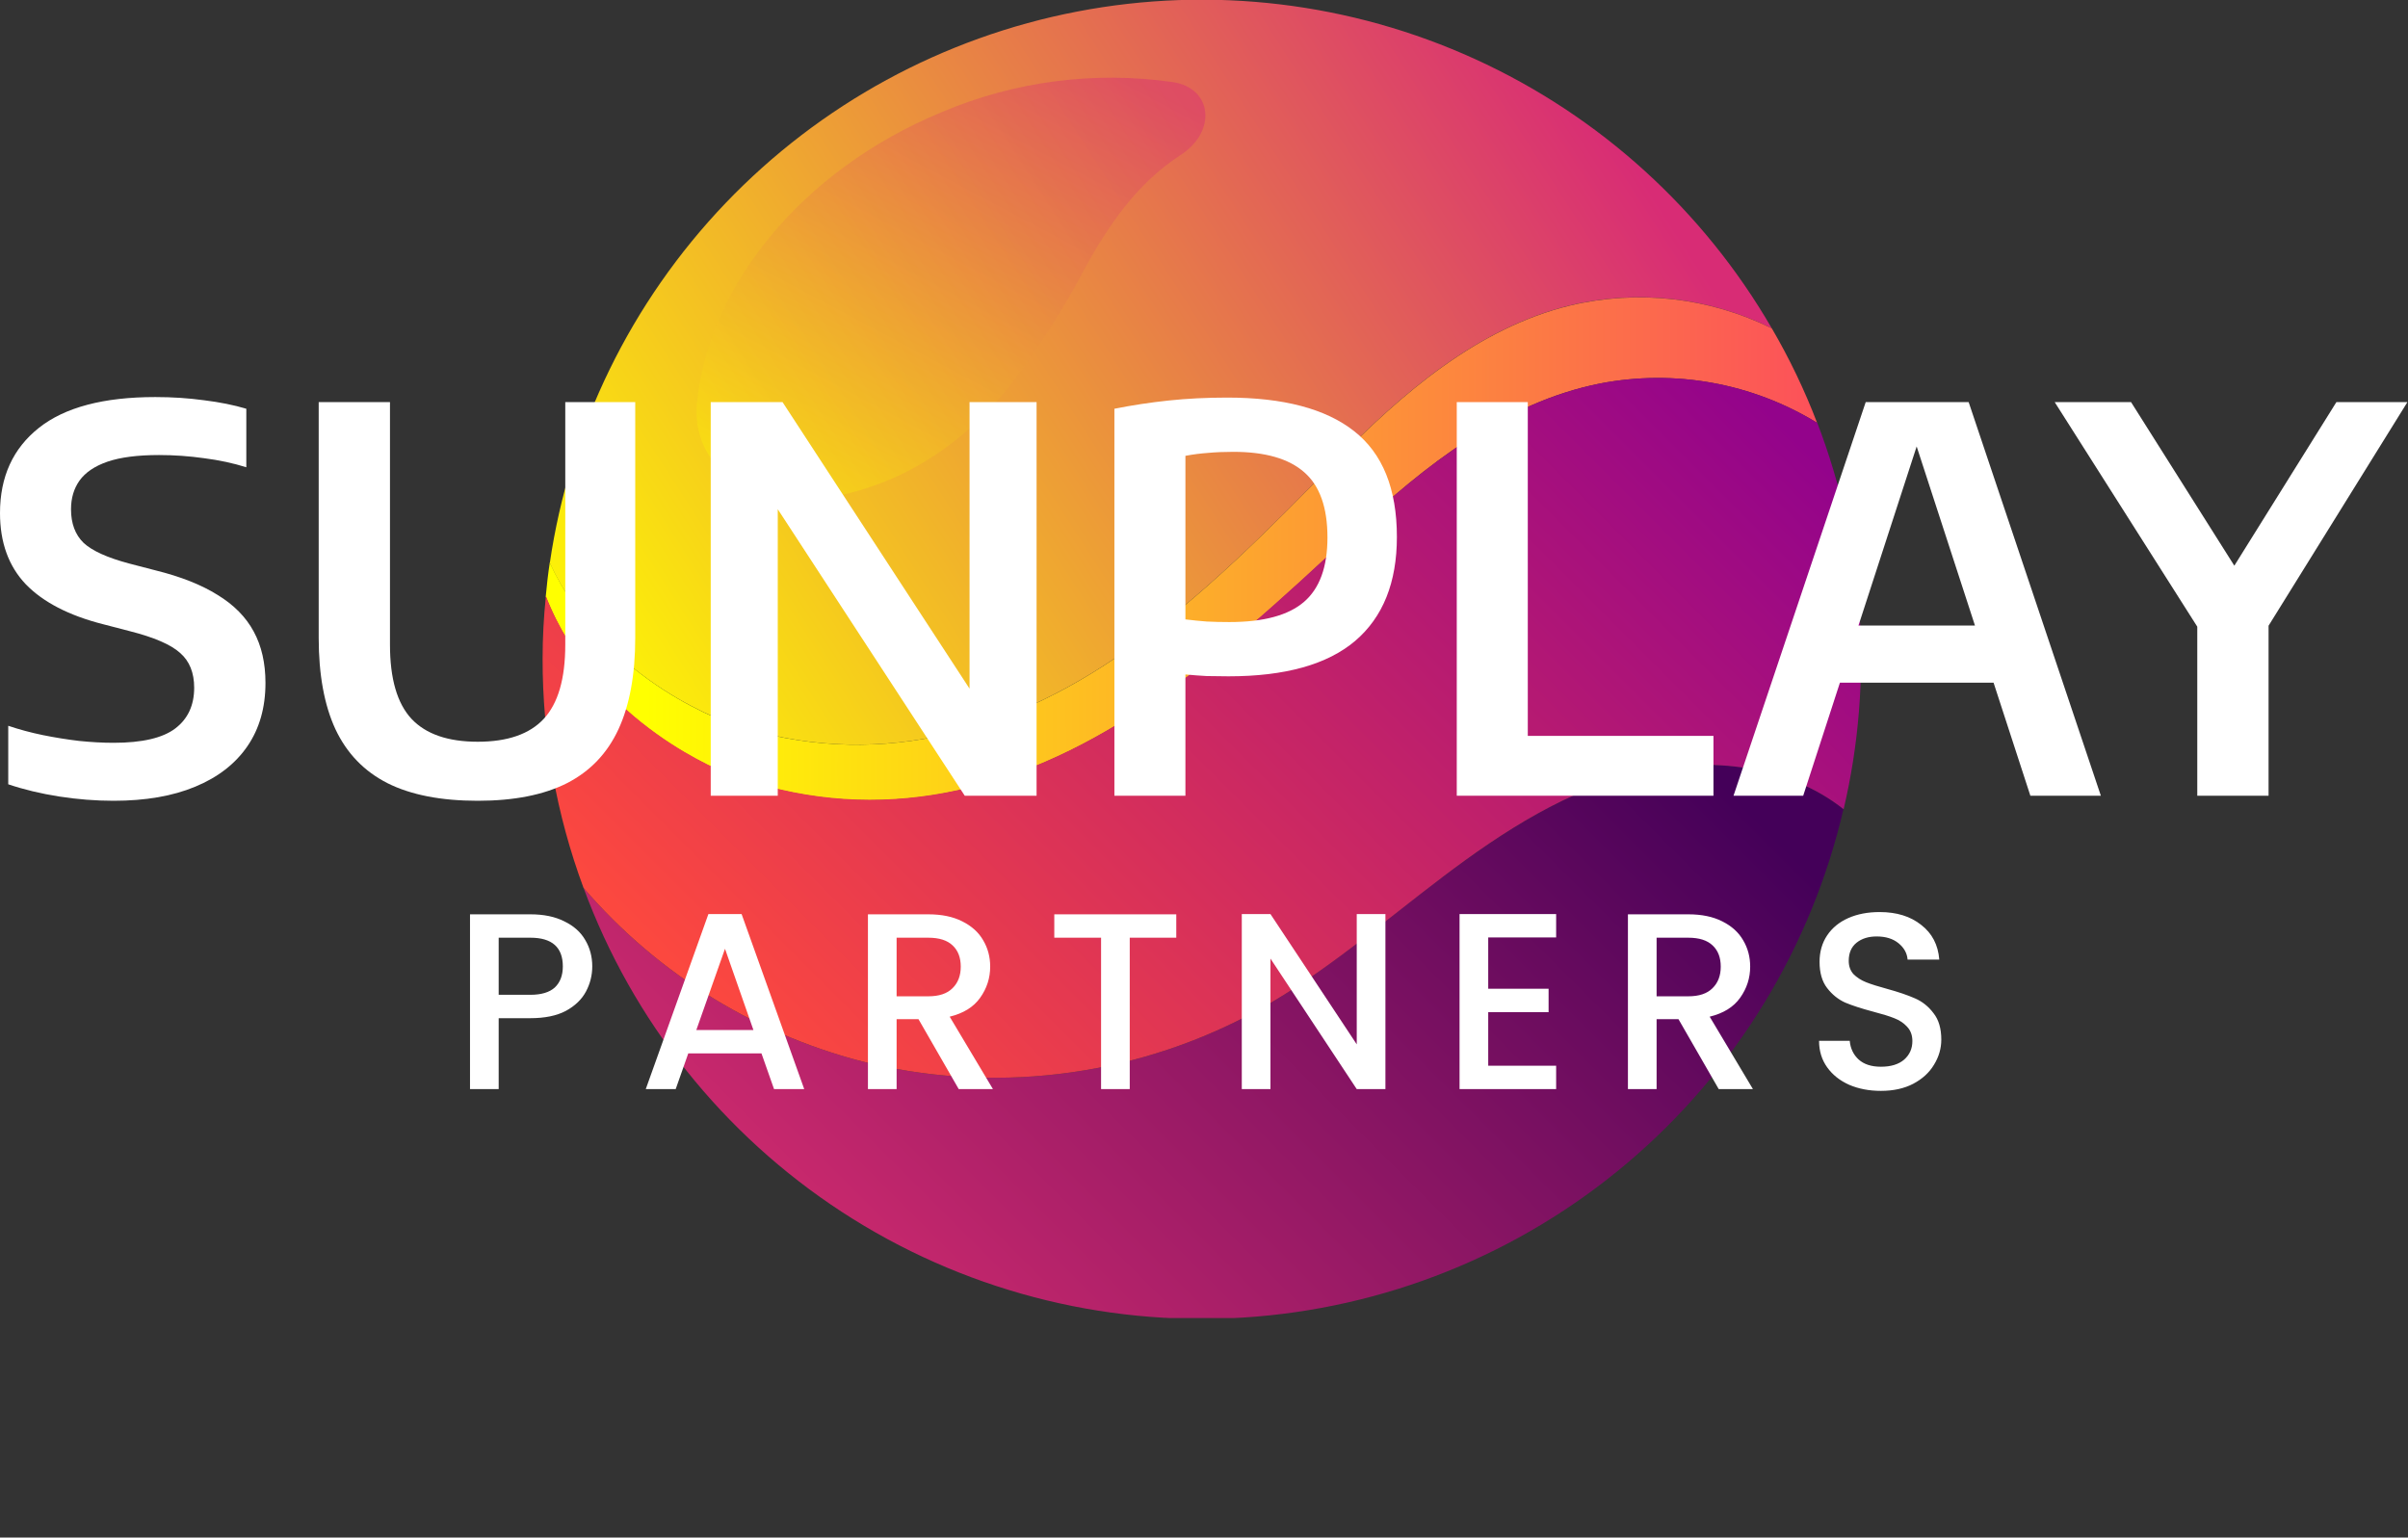
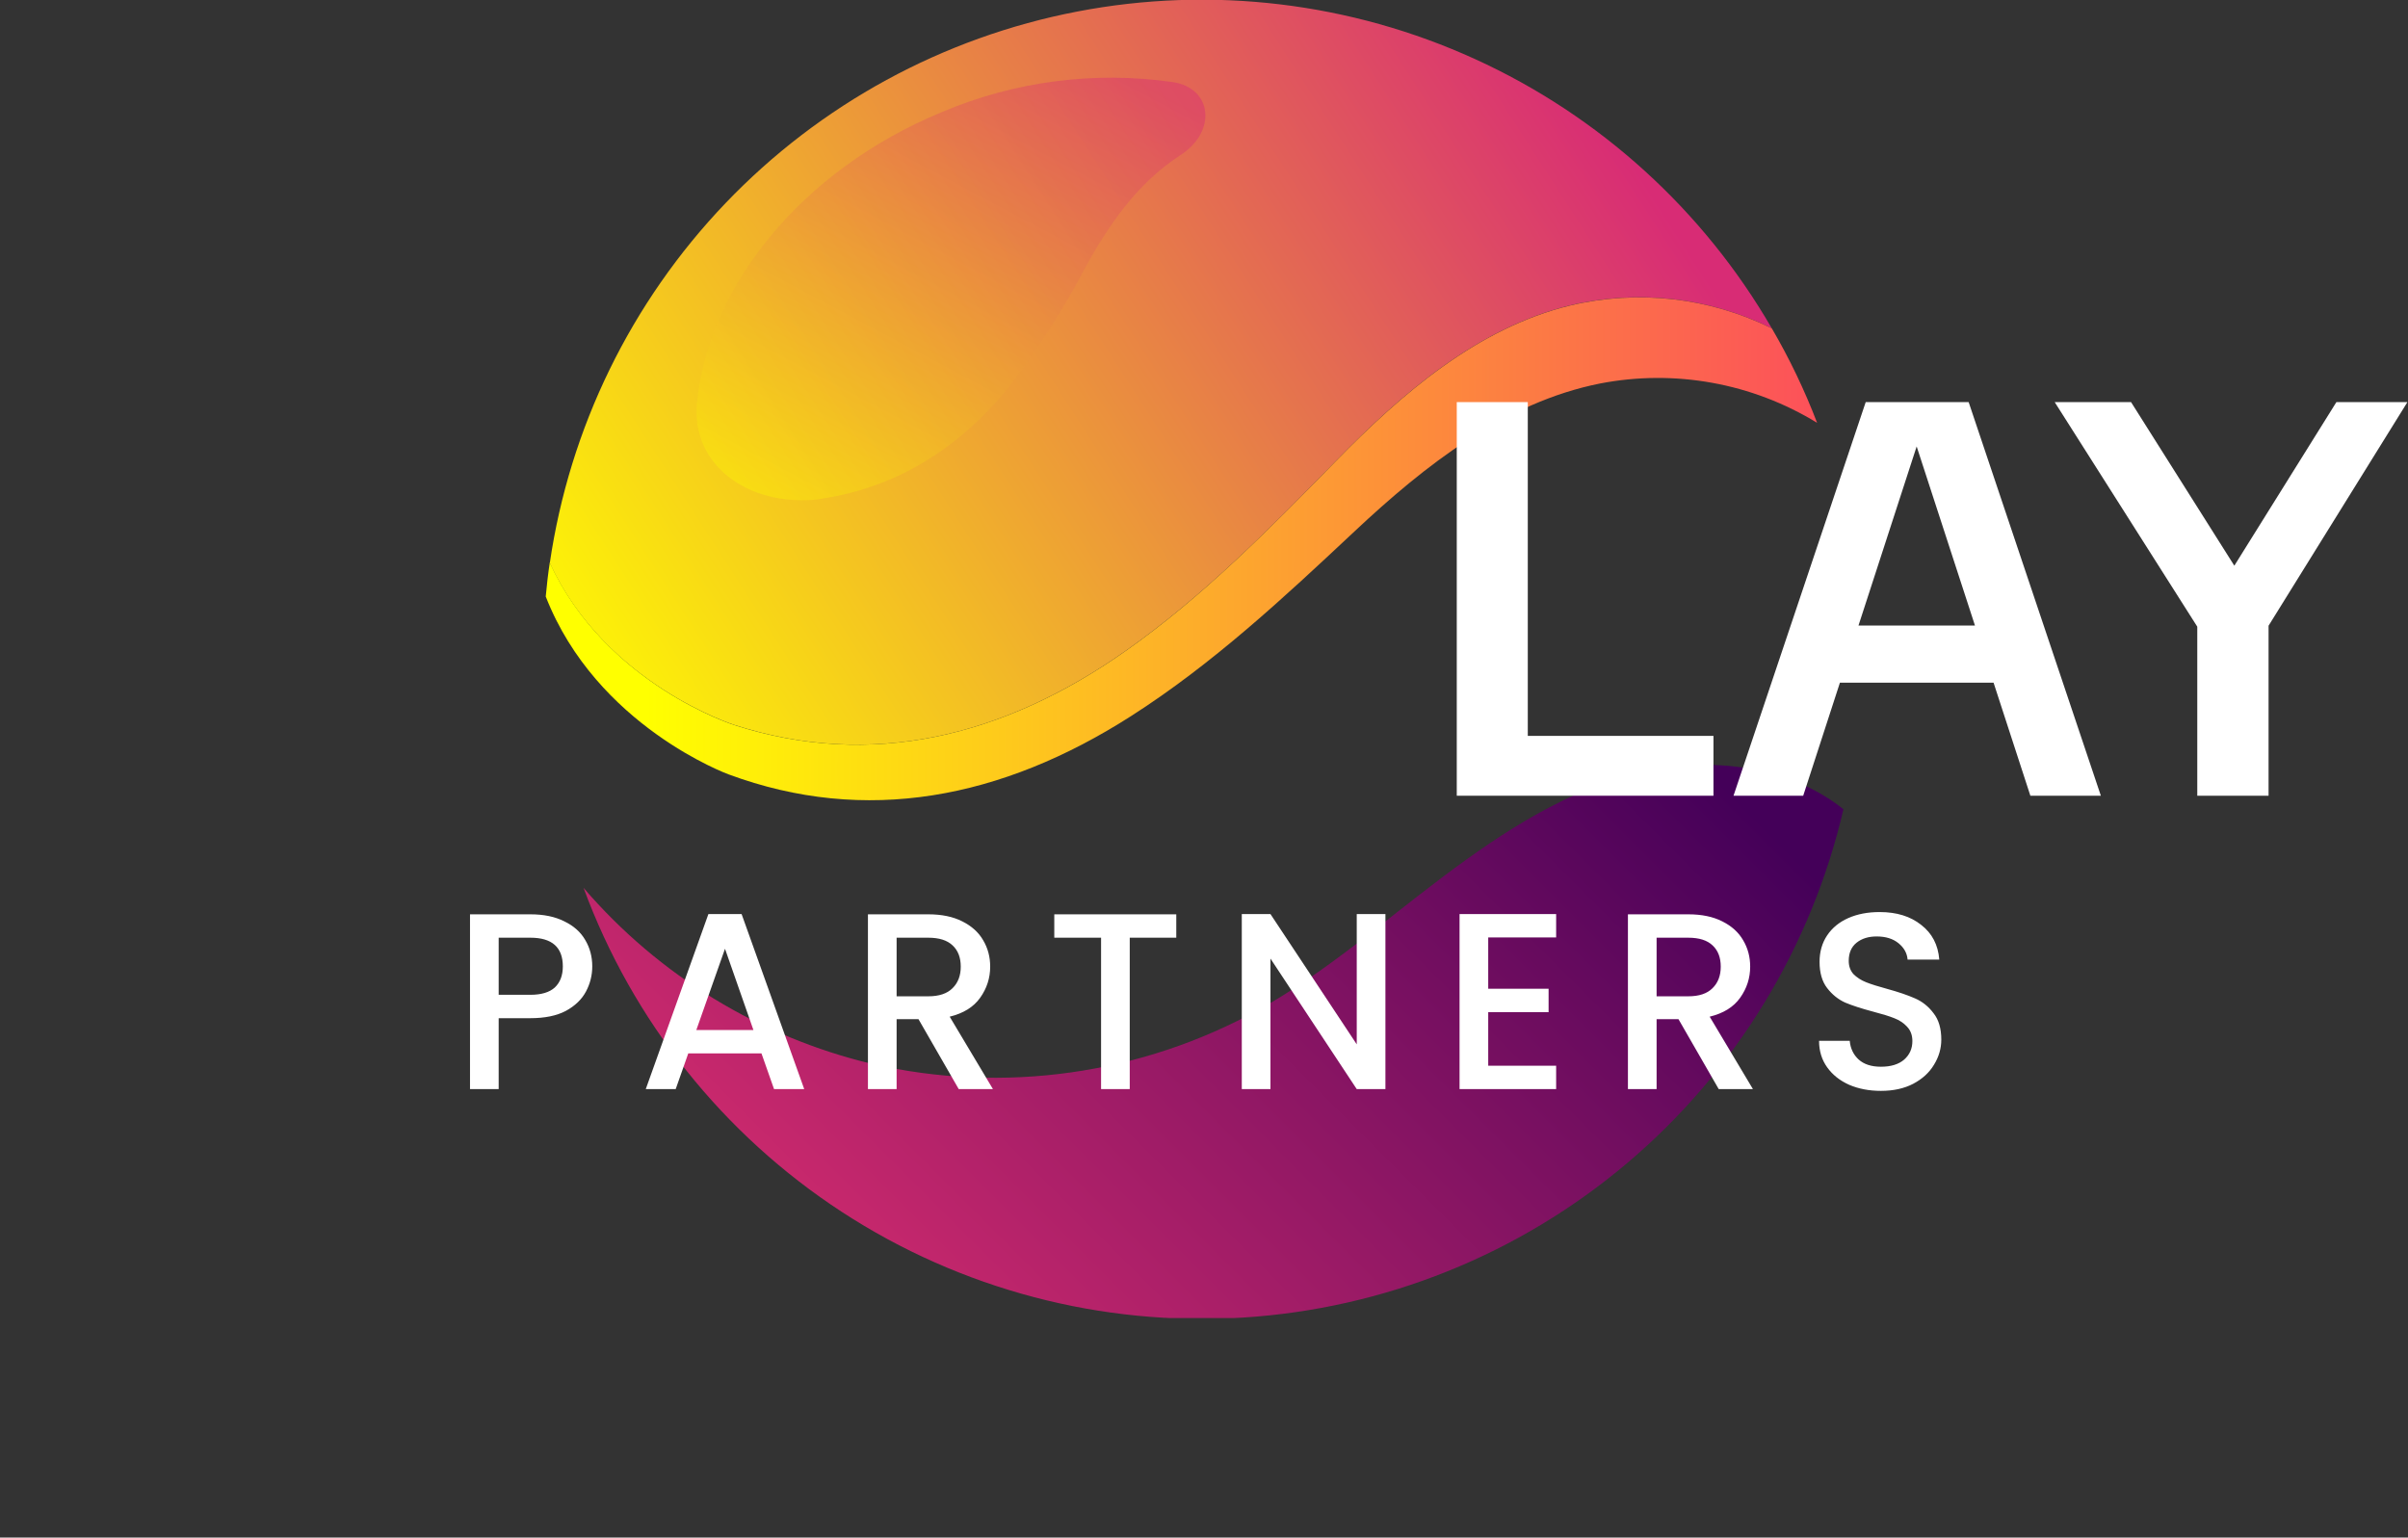
<svg xmlns="http://www.w3.org/2000/svg" width="523" height="334" viewBox="0 0 523 334" fill="none">
  <rect x="0" y="0" width="523" height="334" fill="#333333" stroke="none" />
  <g clip-path="url(#clip0_3451_282129)">
    <path d="M159.593 157.508C189.087 166.993 217.796 160.185 244.521 141.353C261.345 129.514 275.816 114.813 290.193 100.089C304.571 85.365 320.957 71.241 340.966 66.348C355.713 62.827 371.228 64.583 384.815 71.31C369.928 45.603 347.409 25.168 320.383 12.838C293.356 0.508 263.162 -3.104 233.99 2.502C204.818 8.108 178.114 22.655 157.583 44.124C137.052 65.593 123.711 92.92 119.413 122.313C131.575 148.692 159.593 157.508 159.593 157.508Z" fill="url(#paint0_linear_3451_282129)" />
    <path d="M158.248 168.216C187.95 179.225 217.537 173.547 245.669 155.546C263.394 144.215 278.81 129.86 294.134 115.482C309.458 101.104 326.859 87.419 347.491 83.311C363.73 80.16 380.56 83.207 394.664 91.85C391.95 84.755 388.662 77.893 384.832 71.333C371.245 64.606 355.73 62.85 340.983 66.371C320.951 71.264 304.589 85.388 290.188 100.112C275.787 114.836 261.34 129.537 244.515 141.376C217.791 160.185 189.127 166.993 159.587 157.531C159.587 157.531 131.57 148.715 119.407 122.221C119.038 124.621 118.761 127.091 118.53 129.583C129.539 157.739 158.248 168.216 158.248 168.216Z" fill="url(#paint1_linear_3451_282129)" />
    <path d="M356.577 167.73C340.607 171.423 326.575 180.562 313.398 190.462C300.22 200.363 287.873 211.233 273.564 219.241C247.933 233.443 217.956 237.668 189.397 231.103C165.004 225.275 143.075 211.892 126.739 192.862C137.383 221.757 157.064 246.448 182.859 263.265C208.654 280.083 239.186 288.13 269.919 286.212C300.652 284.294 329.946 272.513 353.45 252.619C376.953 232.724 393.412 205.778 400.38 175.784C388.472 166.299 371.555 164.268 356.577 167.73Z" fill="url(#paint2_linear_3451_282129)" />
-     <path d="M394.651 91.847C380.548 83.204 363.718 80.158 347.479 83.308C326.847 87.416 309.515 101.101 294.168 115.387C278.821 129.672 263.381 144.12 245.703 155.451C217.571 173.452 188.007 179.13 158.282 168.121C158.282 168.121 129.573 157.643 118.564 129.488C118.087 134.027 117.849 138.558 117.849 143.081C117.822 160.071 120.831 176.929 126.734 192.861C143.07 211.89 164.999 225.274 189.392 231.102C217.95 237.667 247.928 233.442 273.559 219.24C287.868 211.232 300.307 200.362 313.392 190.461C326.478 180.56 340.602 171.421 356.572 167.729C371.55 164.267 388.466 166.298 400.421 175.783C406.978 147.864 404.983 118.618 394.698 91.847H394.651Z" fill="url(#paint3_linear_3451_282129)" />
    <path style="mix-blend-mode:screen" opacity="0.45" d="M178.442 108.328C195.082 105.836 208.629 97.066 219.222 83.958C225.499 75.779 231.052 67.069 235.815 57.925C240.754 49.04 246.801 39.97 256.217 33.808L256.424 33.67C264.294 28.569 263.348 19.176 254.763 17.838C237.709 15.384 220.308 17.651 204.452 24.392C173.85 37.085 153.679 62.495 151.371 87.719C150.171 100.689 162.08 110.082 177.635 108.49L178.442 108.328Z" fill="url(#paint4_linear_3451_282129)" />
  </g>
-   <path d="M24.669 173.95C20.779 173.95 16.851 173.642 12.883 173.025C8.916 172.409 5.219 171.523 1.791 170.368V157.658C4.179 158.466 6.682 159.141 9.301 159.68C11.959 160.219 14.597 160.643 17.216 160.951C19.835 161.22 22.32 161.355 24.669 161.355C30.87 161.355 35.338 160.315 38.072 158.235C40.807 156.156 42.174 153.209 42.174 149.396C42.174 146.122 41.154 143.6 39.112 141.828C37.11 140.018 33.451 138.438 28.136 137.09L22.358 135.588C14.963 133.701 9.379 130.812 5.604 126.922C1.868 122.994 0 117.833 0 111.439C0 103.582 2.812 97.419 8.435 92.952C14.058 88.484 22.493 86.25 33.739 86.25C37.398 86.25 40.923 86.481 44.312 86.943C47.74 87.367 50.802 87.983 53.498 88.792V101.502C50.686 100.616 47.644 99.962 44.37 99.538C41.096 99.076 37.822 98.845 34.548 98.845C29.888 98.845 26.152 99.326 23.34 100.289C20.567 101.252 18.545 102.619 17.274 104.391C16.042 106.124 15.425 108.204 15.425 110.63C15.425 113.712 16.331 116.138 18.141 117.91C19.989 119.643 23.302 121.145 28.078 122.416L33.855 123.918C39.286 125.266 43.754 127.038 47.258 129.233C50.802 131.39 53.421 134.048 55.116 137.206C56.81 140.326 57.658 144.042 57.658 148.356C57.658 153.71 56.348 158.293 53.729 162.106C51.11 165.919 47.336 168.846 42.406 170.888C37.514 172.929 31.602 173.95 24.669 173.95Z" fill="white" />
-   <path d="M103.766 173.95C95.793 173.95 89.265 172.679 84.181 170.137C79.097 167.556 75.322 163.647 72.857 158.409C70.431 153.171 69.218 146.546 69.218 138.535V87.348H84.701V140.037C84.701 147.432 86.261 152.805 89.381 156.156C92.5 159.468 97.296 161.124 103.766 161.124C110.237 161.124 115.013 159.468 118.094 156.156C121.214 152.805 122.773 147.432 122.773 140.037V87.348H137.968V138.535C137.968 146.546 136.755 153.171 134.328 158.409C131.902 163.647 128.166 167.556 123.12 170.137C118.075 172.679 111.623 173.95 103.766 173.95Z" fill="white" />
-   <path d="M154.364 172.852V87.348H169.962L213.466 154.018H210.577V87.348H225.136V172.852H209.537L166.034 106.182H168.923V172.852H154.364Z" fill="white" />
-   <path d="M242.039 172.852V88.792C245.891 88.022 249.819 87.425 253.825 87.001C257.83 86.577 262.067 86.365 266.535 86.365C278.744 86.365 287.93 88.792 294.093 93.645C300.294 98.498 303.394 106.162 303.394 116.639C303.394 126.537 300.371 134.067 294.324 139.228C288.277 144.351 279.11 146.912 266.824 146.912C265.168 146.912 263.588 146.893 262.086 146.854C260.623 146.777 259.082 146.662 257.464 146.507V172.852H242.039ZM266.997 135.126C274.431 135.126 279.842 133.663 283.231 130.735C286.621 127.808 288.315 123.148 288.315 116.754C288.315 110.245 286.64 105.527 283.289 102.6C279.938 99.634 274.796 98.151 267.864 98.151C265.861 98.151 264.031 98.228 262.375 98.382C260.719 98.498 259.082 98.71 257.464 99.018V134.548C259.044 134.741 260.584 134.895 262.086 135.011C263.588 135.088 265.225 135.126 266.997 135.126Z" fill="white" />
  <path d="M316.399 172.852V87.348H331.825V159.853H372.151V172.852H316.399Z" fill="white" />
  <path d="M376.506 172.852L405.219 87.348H427.577L456.291 172.852H440.981L415.387 94.223H417.178L391.642 172.852H376.506ZM394.647 148.298L397.997 135.877H434.741L438.092 148.298H394.647Z" fill="white" />
  <path d="M477.232 172.852V129.753L480.41 141.135L446.266 87.348H462.847L487.574 126.518H483.01L507.448 87.348H522.873L489.48 141.135L492.716 129.927V172.852H477.232Z" fill="white" />
  <path d="M128.634 209.922C128.634 211.852 128.178 213.673 127.268 215.385C126.357 217.097 124.901 218.499 122.897 219.592C120.894 220.648 118.327 221.176 115.194 221.176H108.311V236.582H102.083V198.613H115.194C118.108 198.613 120.566 199.123 122.57 200.143C124.609 201.126 126.121 202.474 127.104 204.185C128.124 205.897 128.634 207.809 128.634 209.922ZM115.194 216.095C117.562 216.095 119.328 215.567 120.494 214.511C121.659 213.418 122.242 211.889 122.242 209.922C122.242 205.77 119.893 203.694 115.194 203.694H108.311V216.095H115.194ZM165.386 228.824H149.488L146.756 236.582H140.255L153.859 198.558H161.07L174.673 236.582H168.117L165.386 228.824ZM163.638 223.744L157.464 206.098L151.236 223.744H163.638ZM208.232 236.582L199.491 221.394H194.738V236.582H188.51V198.613H201.621C204.535 198.613 206.993 199.123 208.996 200.143C211.036 201.162 212.548 202.528 213.531 204.24C214.551 205.952 215.061 207.864 215.061 209.976C215.061 212.453 214.332 214.711 212.875 216.751C211.455 218.754 209.251 220.12 206.265 220.848L215.662 236.582H208.232ZM194.738 216.423H201.621C203.952 216.423 205.7 215.84 206.866 214.675C208.068 213.509 208.669 211.943 208.669 209.976C208.669 208.01 208.086 206.48 206.92 205.387C205.755 204.258 203.989 203.694 201.621 203.694H194.738V216.423ZM255.479 198.613V203.694H245.372V236.582H239.144V203.694H228.983V198.613H255.479ZM300.903 236.582H294.675L275.936 208.228V236.582H269.708V198.558H275.936L294.675 226.858V198.558H300.903V236.582ZM323.231 203.639V214.784H336.343V219.865H323.231V231.501H337.982V236.582H317.003V198.558H337.982V203.639H323.231ZM373.296 236.582L364.555 221.394H359.802V236.582H353.574V198.613H366.686C369.599 198.613 372.058 199.123 374.061 200.143C376.101 201.162 377.612 202.528 378.595 204.24C379.615 205.952 380.125 207.864 380.125 209.976C380.125 212.453 379.397 214.711 377.94 216.751C376.519 218.754 374.316 220.12 371.329 220.848L380.726 236.582H373.296ZM359.802 216.423H366.686C369.017 216.423 370.765 215.84 371.93 214.675C373.132 213.509 373.733 211.943 373.733 209.976C373.733 208.01 373.151 206.48 371.985 205.387C370.82 204.258 369.053 203.694 366.686 203.694H359.802V216.423ZM408.525 236.964C405.975 236.964 403.681 236.527 401.641 235.653C399.602 234.743 397.999 233.468 396.834 231.829C395.668 230.19 395.085 228.278 395.085 226.093H401.75C401.896 227.732 402.533 229.079 403.663 230.135C404.828 231.192 406.449 231.72 408.525 231.72C410.674 231.72 412.349 231.21 413.551 230.19C414.753 229.134 415.354 227.786 415.354 226.147C415.354 224.873 414.971 223.835 414.206 223.033C413.478 222.232 412.549 221.613 411.42 221.176C410.328 220.739 408.798 220.265 406.831 219.755C404.355 219.1 402.333 218.444 400.767 217.789C399.237 217.097 397.926 216.041 396.834 214.62C395.741 213.2 395.195 211.306 395.195 208.938C395.195 206.753 395.741 204.841 396.834 203.202C397.926 201.563 399.456 200.307 401.423 199.432C403.389 198.558 405.666 198.121 408.252 198.121C411.93 198.121 414.935 199.05 417.266 200.908C419.633 202.729 420.944 205.242 421.199 208.447H414.316C414.206 207.063 413.551 205.879 412.349 204.896C411.147 203.912 409.563 203.421 407.596 203.421C405.811 203.421 404.355 203.876 403.225 204.786C402.096 205.697 401.532 207.008 401.532 208.72C401.532 209.885 401.878 210.85 402.57 211.615C403.298 212.344 404.209 212.927 405.301 213.364C406.394 213.801 407.887 214.274 409.781 214.784C412.294 215.476 414.334 216.168 415.9 216.86C417.503 217.552 418.85 218.626 419.943 220.083C421.072 221.504 421.636 223.416 421.636 225.82C421.636 227.75 421.108 229.571 420.052 231.283C419.032 232.995 417.521 234.379 415.518 235.435C413.551 236.455 411.22 236.964 408.525 236.964Z" fill="white" />
  <defs>
    <linearGradient id="paint0_linear_3451_282129" x1="118.236" y1="154.208" x2="369.353" y2="-7.941" gradientUnits="userSpaceOnUse">
      <stop stop-color="#FFFF00" />
      <stop offset="0.88" stop-color="#D82C75" />
    </linearGradient>
    <linearGradient id="paint1_linear_3451_282129" x1="140.339" y1="119.198" x2="431.982" y2="119.198" gradientUnits="userSpaceOnUse">
      <stop stop-color="#FFFF00" />
      <stop offset="1" stop-color="#FB3767" />
    </linearGradient>
    <linearGradient id="paint2_linear_3451_282129" x1="178.943" y1="284.138" x2="333.545" y2="129.558" gradientUnits="userSpaceOnUse">
      <stop stop-color="#D12B6E" />
      <stop offset="1" stop-color="#440059" />
    </linearGradient>
    <linearGradient id="paint3_linear_3451_282129" x1="169.129" y1="243.011" x2="353.826" y2="58.291" gradientUnits="userSpaceOnUse">
      <stop stop-color="#FF4A3D" />
      <stop offset="1" stop-color="#93038B" />
    </linearGradient>
    <linearGradient id="paint4_linear_3451_282129" x1="154.984" y1="112.423" x2="222.773" y2="-15.274" gradientUnits="userSpaceOnUse">
      <stop stop-color="#FFFF00" />
      <stop offset="0.88" stop-color="#D82C75" />
    </linearGradient>
    <clipPath id="clip0_3451_282129">
      <rect width="286.311" height="286.311" fill="white" transform="translate(117.845)" />
    </clipPath>
  </defs>
</svg>